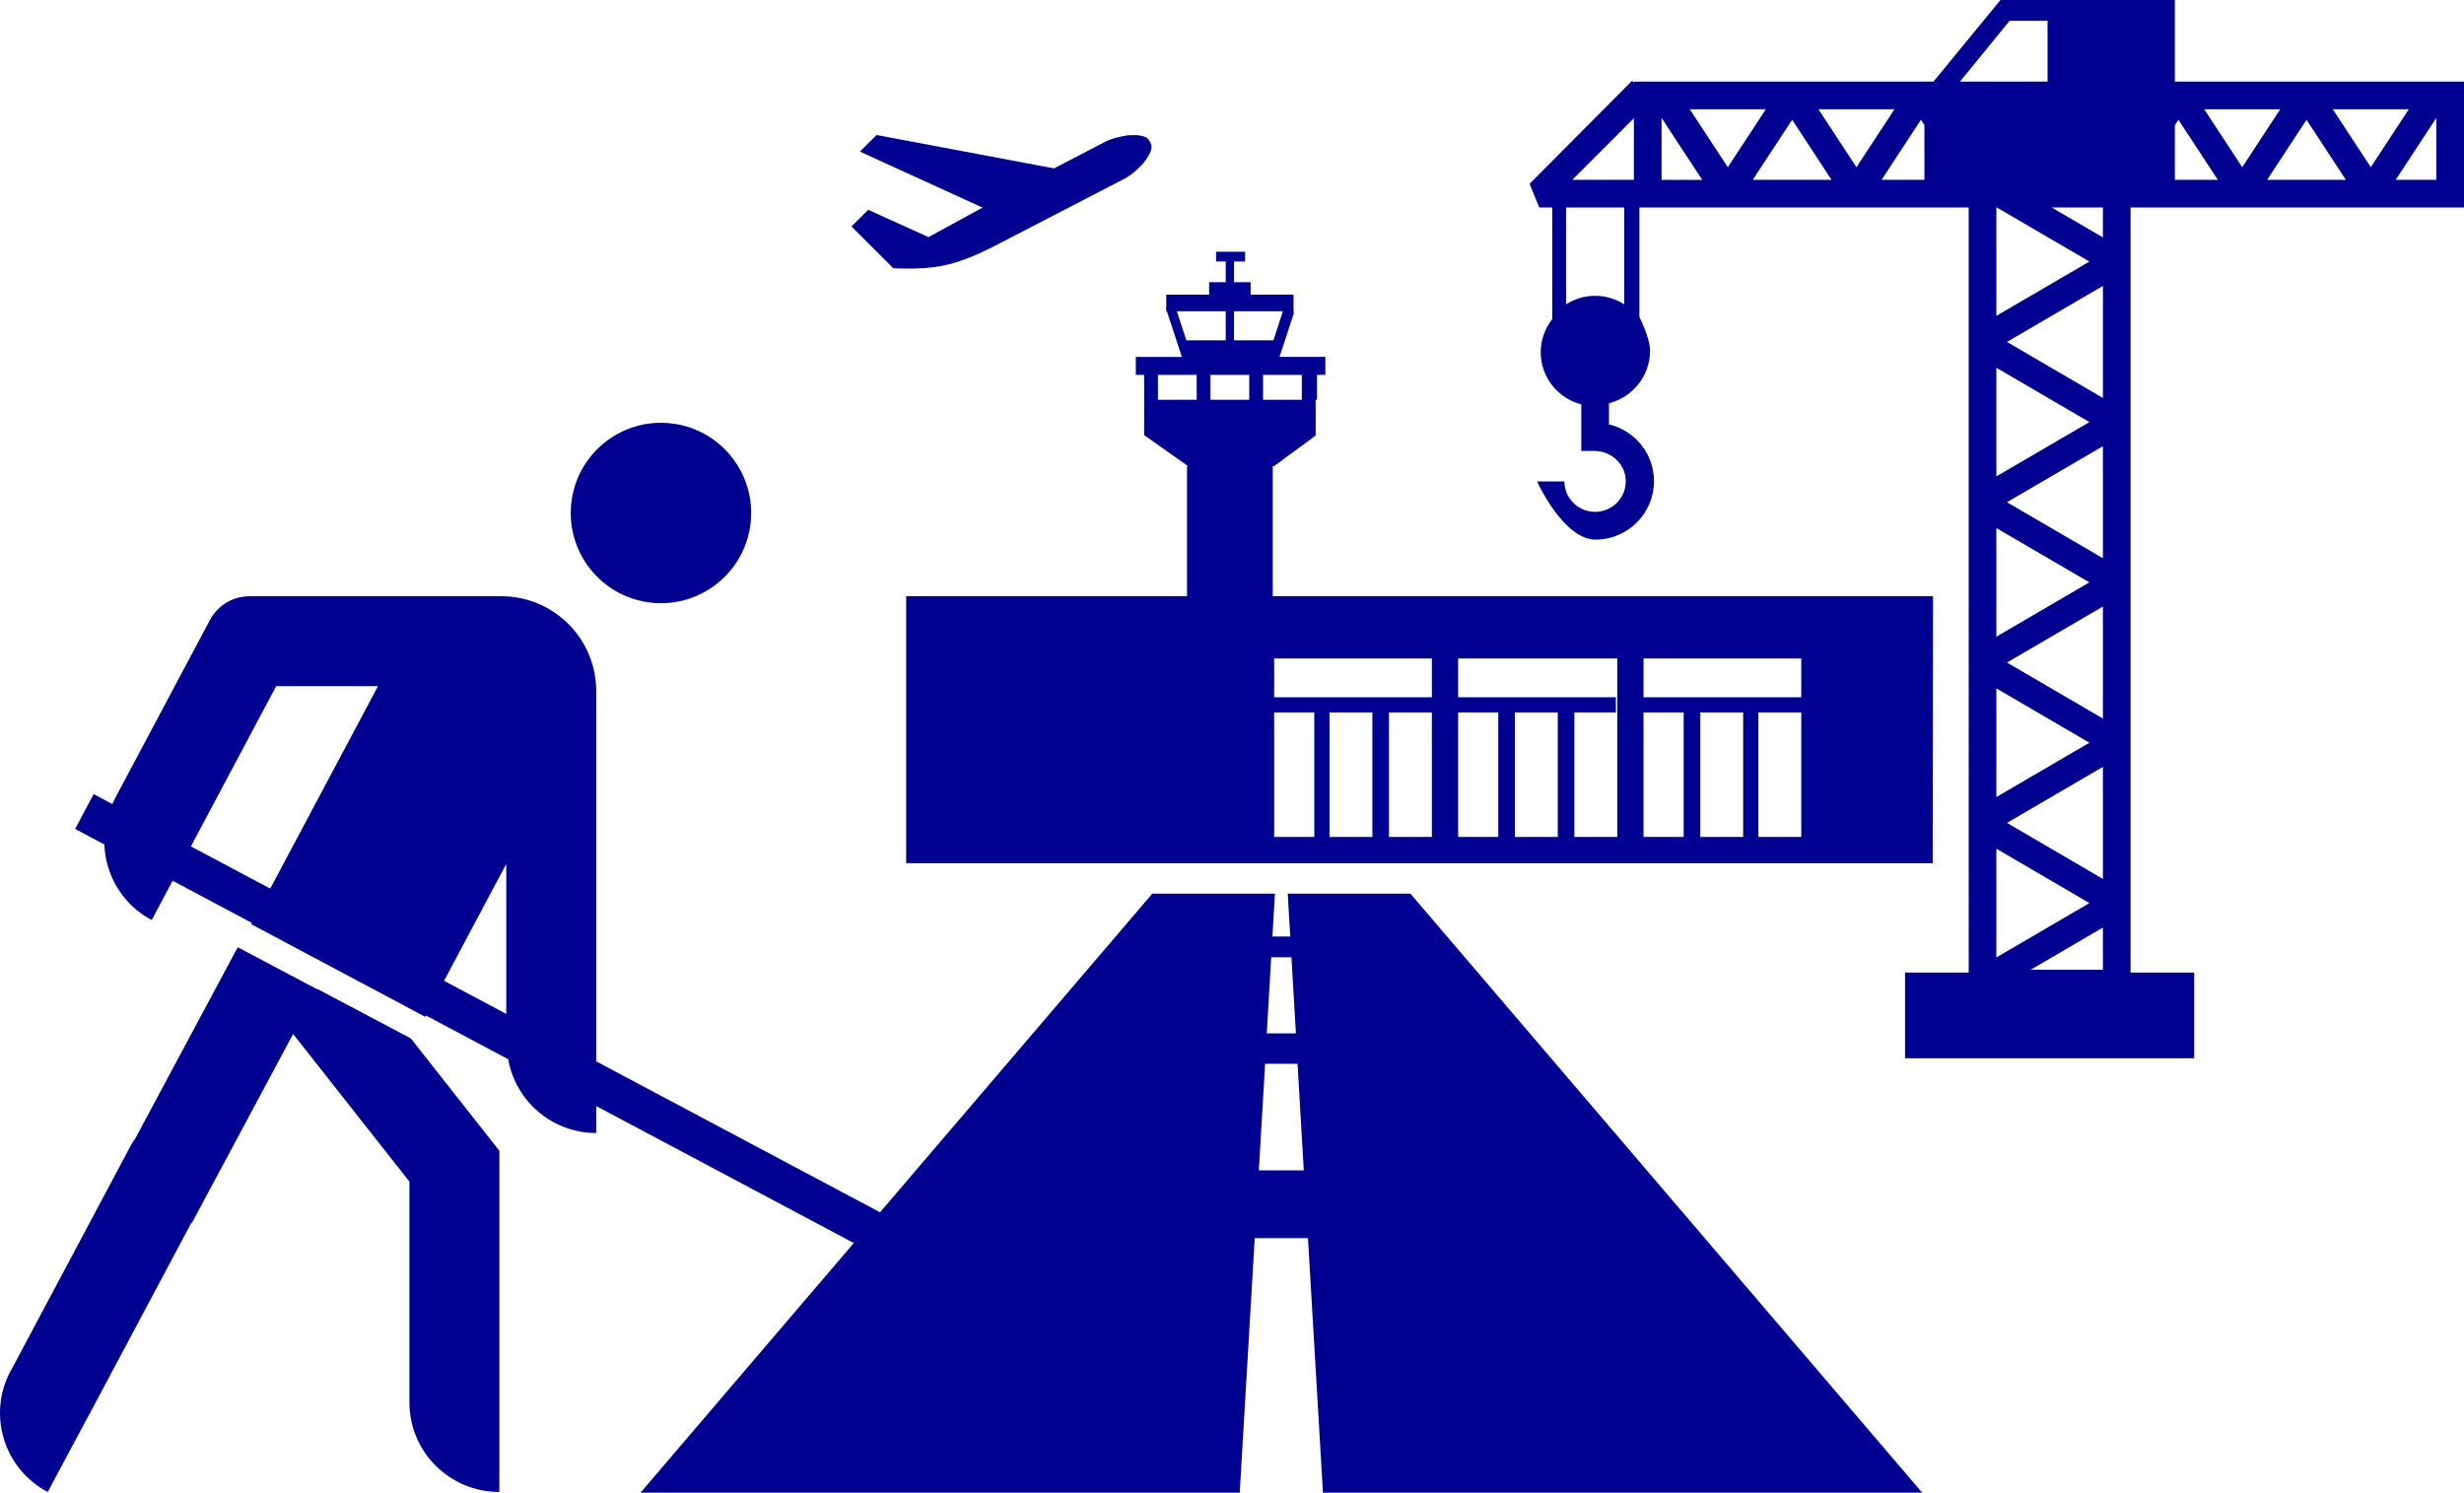
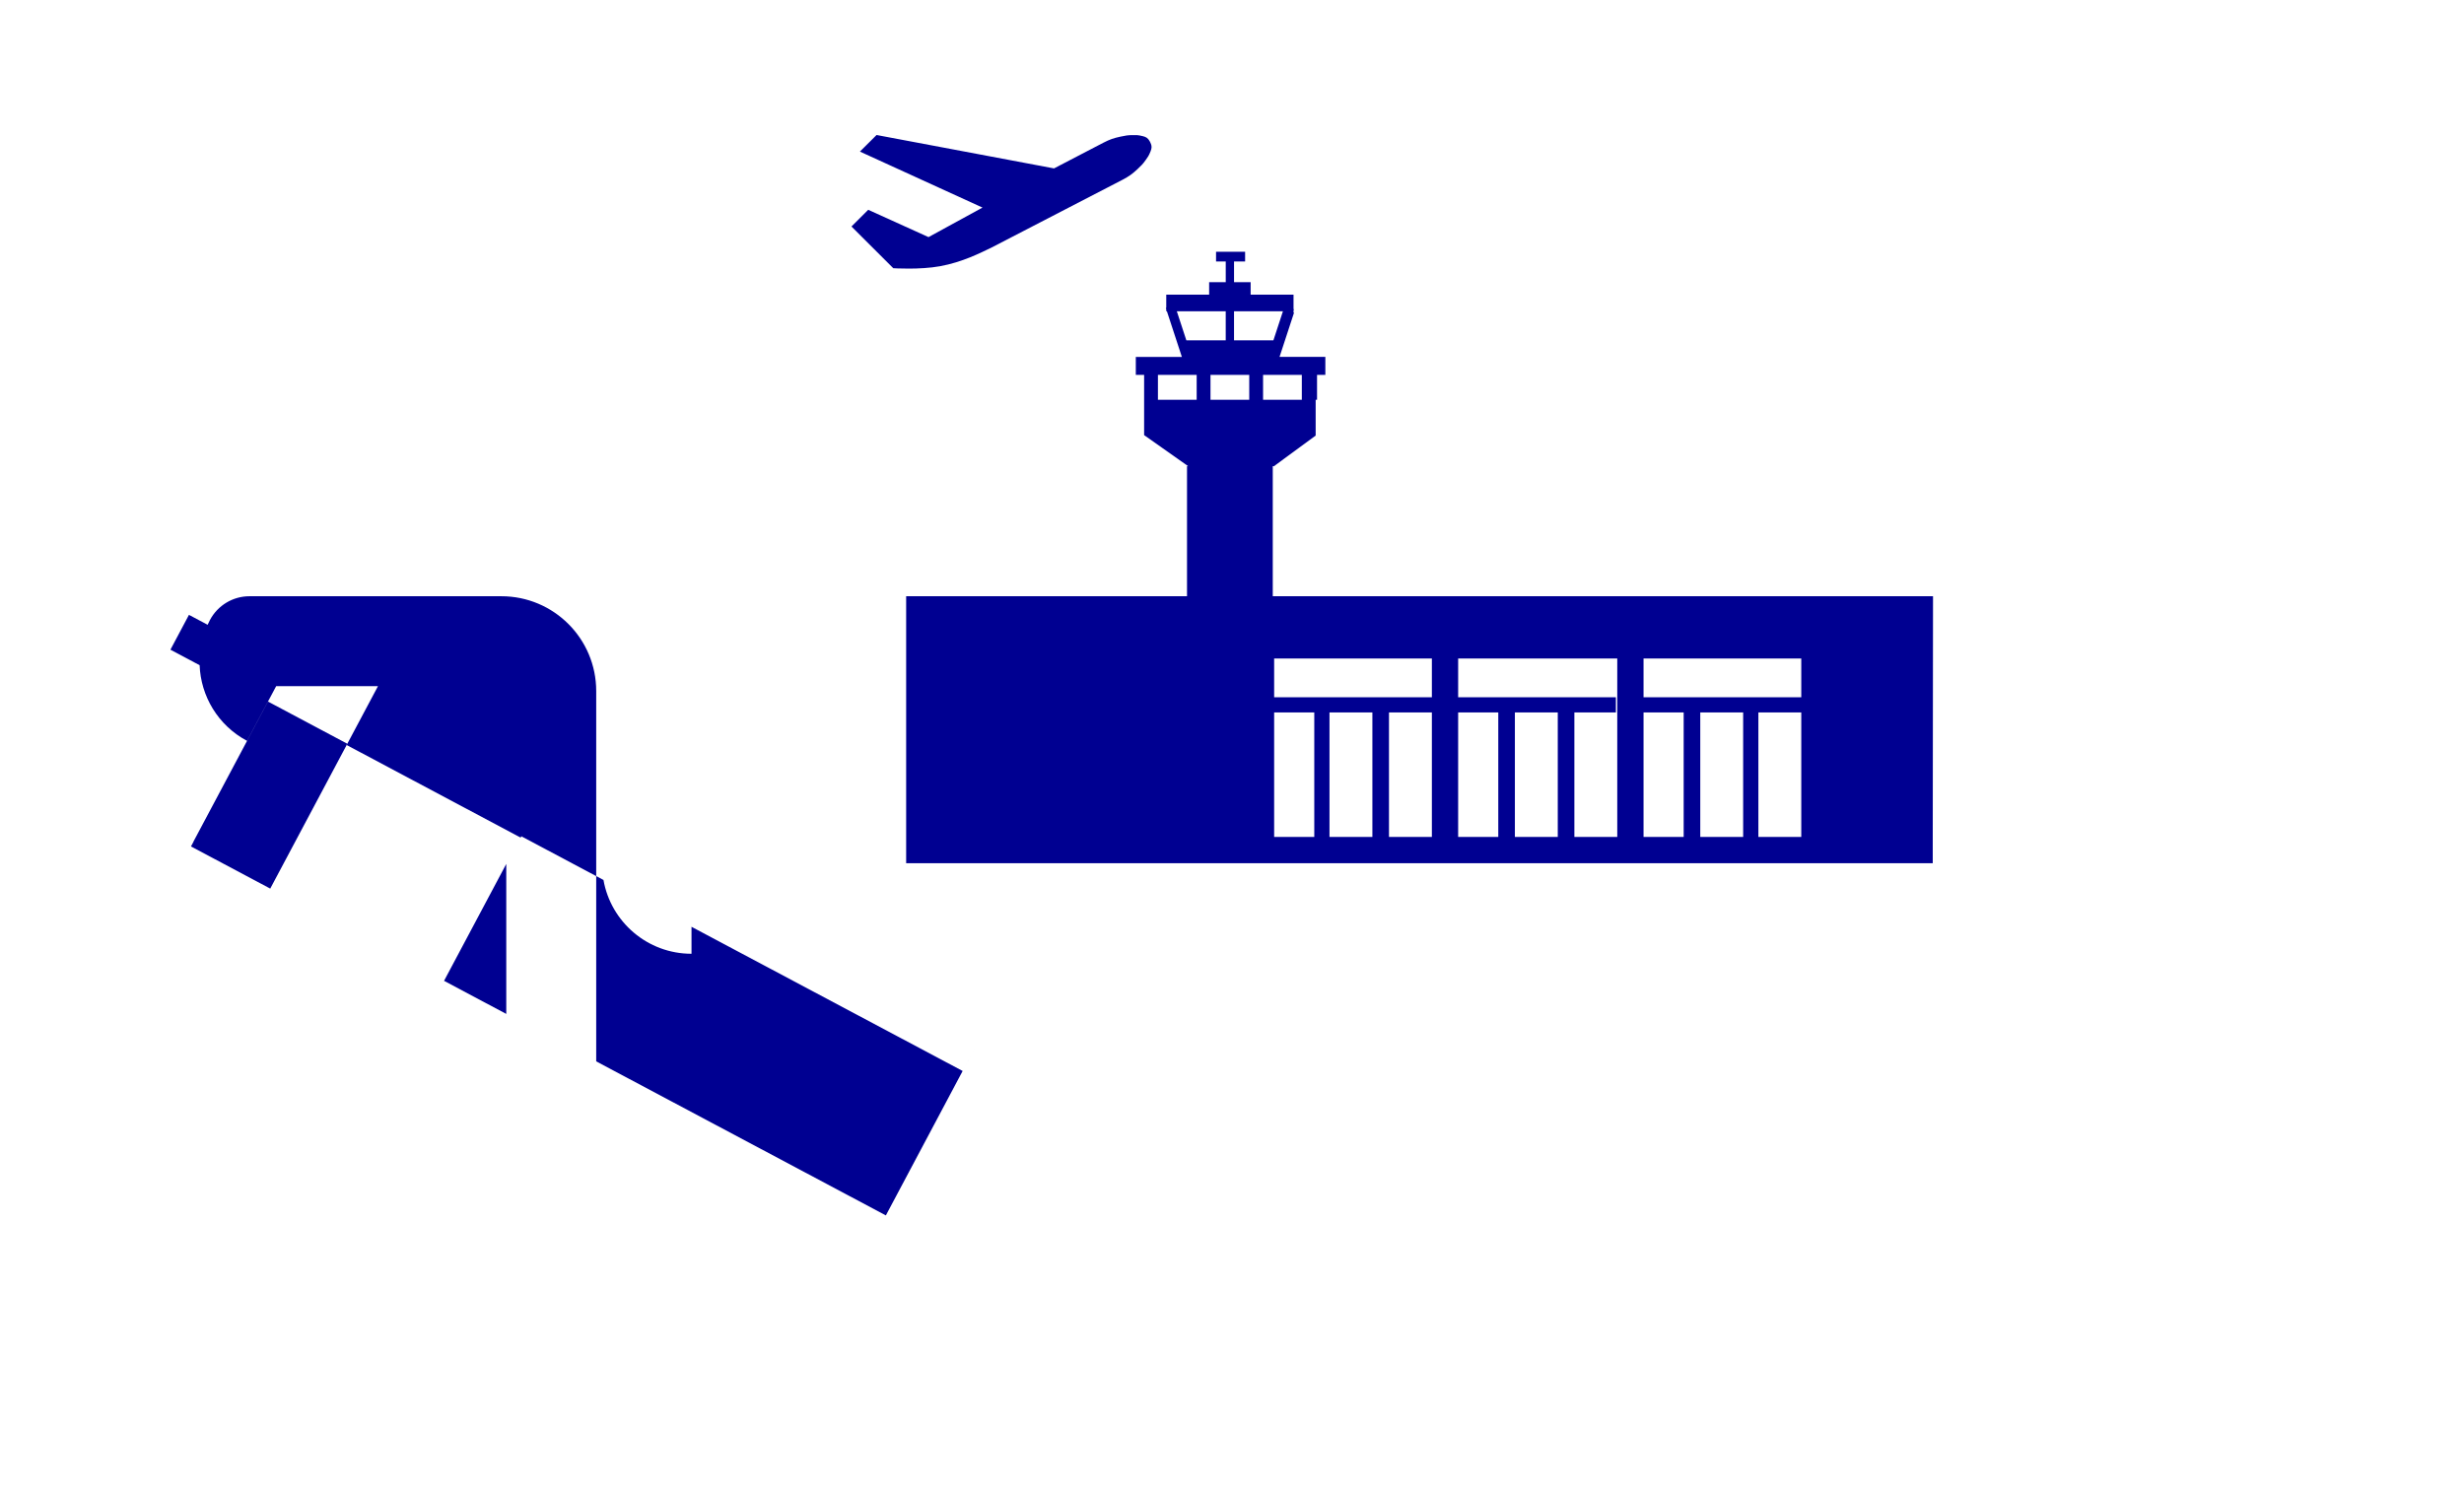
<svg xmlns="http://www.w3.org/2000/svg" id="Ebene_2" data-name="Ebene 2" viewBox="0 0 1782.58 1080">
  <defs>
    <style>
      .cls-1, .cls-2 {
        fill: #000091;
      }

      .cls-2 {
        fill-rule: evenodd;
      }
    </style>
  </defs>
  <g id="Ebene_1-2" data-name="Ebene 1">
    <g id="Terminalausbau">
      <g id="Abflug">
        <path class="cls-1" d="M832.35,109.55c-1.4,3.5-1.91,3.94-3.47,6.19-2.02,2.92-3.47,4.3-6.01,6.68-3.77,3.51-6.17,5.22-10.7,7.6l-94.54,48.94c-8.54,4.11-21.36,10.7-37.56,13.66-14.74,2.7-33.82,1.44-33.82,1.44l-30.26-30.18,12.13-12.08,43.61,19.76,39.07-21.36-88.7-40.52,12.06-12,128.38,24.17,35.71-18.59c4.54-2.34,7.32-3.33,12.36-4.4,3.4-.73,5.37-1.12,8.92-1.1,2.73,.01,3.4-.15,7.06,.71,2.57,.6,3.89,1.44,5.12,3.67l.58,1.11c1.12,2.29,1.05,3.84,.07,6.29Z" />
      </g>
-       <path class="cls-2" d="M931.61,646.6l1.83,31.03h-12.92l1.83-31.03h-88.75l-370.22,433.4h433.51l10.84-184.17h38.52l10.84,184.17h433.51l-370.22-433.4h-88.76Zm-11.94,46.04h14.62l3.24,55.05h-21.09l3.24-55.05Zm-8.95,154.14l4.53-77.07h23.45l4.54,77.07h-32.52Z" />
      <g id="Ausbau_Kran" data-name="Ausbau, Kran">
-         <path class="cls-1" d="M1131.77,348.32h-19.78s18.97,42.12,42.29,42.12c23.32,0,42.29-18.97,42.29-42.29,0-19.87-13.78-36.58-32.56-41.09v-15.27c17.22-4.44,29.74-19.8,29.74-38.14,0-9.15-7.72-24.24-7.72-24.24v-79.28h238.22V703.65h-46.04s0,62.06,0,62.06h209.19s0-62.06,0-62.06h-46.04V150.14h241.22s0-91.08,0-91.08h-209.19V0s-126.14,0-126.14,0l-48.49,59.05h-216.73s0,.71,0,.71l-1.32-1.33-74.14,74.59,7.04,17.11h9.36v80.78c-5.2,6.62-8.33,14.92-8.33,23.97,0,18.13,12.47,33.32,29.35,37.71v33.71s9.58,0,9.58,0c11.48,0,21.46,8.56,22.49,20,1.18,13.05-9.19,24.04-22.1,24.04-12.24,0-22.19-9.88-22.19-22.02Zm1.21-198.18h42.04v70.05c-6.08-3.87-13.28-6.15-21.02-6.15-7.74,0-14.93,2.28-21.02,6.15v-70.05Zm49.05-64.58v44.56h-44.56s44.56-44.56,44.56-44.56Zm515.11,44.56h-56.98s28.49-43.44,28.49-43.44l28.49,43.44Zm-9.45-51.05h54.95s-27.48,41.9-27.48,41.9l-27.48-41.9Zm-65.55,41.91l-27.48-41.91h54.96s-27.48,41.91-27.48,41.91Zm-17.65,9.14h-31.09v-39.47s2.6-3.97,2.6-3.97l28.49,43.44Zm-212.26,0h-31.01s28.5-43.45,28.5-43.45l2.5,3.82v39.63Zm-49.17-9.14l-27.48-41.91h54.98s-27.49,41.91-27.49,41.91Zm-18.03,9.14h-57.01s28.52-43.45,28.52-43.45l28.49,43.45Zm-75.04-9.13l-27.51-41.92h55.02s-27.51,41.92-27.51,41.92ZM1453.87,15.01h27.43V59.05h-63.36s35.93-44.04,35.93-44.04Zm308.69,115.11h-29.38s29.38-44.82,29.38-44.82v44.82Zm-241.22,20.02v21.62s-37.01-21.62-37.01-21.62h37.01Zm-77.07,463.93l67.31,39.34-67.31,39.34v-78.67Zm0-232l67.29,39.29-67.29,39.3v-78.59Zm7.68-18.69l69.4-40.53v81.05s-69.4-40.52-69.4-40.52Zm69.4,156.53l-69.4-40.54,69.4-40.53v81.08Zm-9.77,17.47l-67.3,39.31v-78.62s67.3,39.32,67.3,39.32Zm9.77,98.57l-69.4-40.56,69.4-40.53v81.1Zm0,65.72h-52.28s52.28-30.56,52.28-30.56v30.56Zm-77.07-435.58l67.3,39.3-67.3,39.3v-78.61Zm7.67-18.69l69.4-40.53v81.06s-69.4-40.53-69.4-40.53Zm-7.67-97.24h.38s66.92,39.08,66.92,39.08l-67.3,39.3v-78.38Zm-242.22-20.02v-44.83s29.42,44.83,29.42,44.83h-29.42Z" />
-       </g>
+         </g>
      <g id="Baustelle">
-         <circle class="cls-1" cx="478.21" cy="371.2" r="65.26" transform="translate(49.52 798.64) rotate(-82.74)" />
-         <path class="cls-1" d="M297.2,751.32l-67.64-35.78-.23,.18-57.34-30.37-74.19,138.52c-1.12,1.44-2.13,2.98-3.01,4.64L7.69,992.04l-.06-.03c-16.87,31.55-4.83,70.72,26.89,87.5l29.6-55.34c.33-.55,.66-1.1,.96-1.67l73.42-137.86,.35,.19,73.21-136.69,84.14,106.82v159.97h0c.07,35.68,29.17,64.58,65.06,64.58v-246.87l-64.06-81.33Z" />
-         <path class="cls-1" d="M640.88,879.39l-209.55-111.45V500.02c0-37.9-30.72-68.62-68.62-68.62H180.47c-11.96,0-22.94,6.6-28.56,17.15l-69,129.67,.06,.03c-.61,1.16-1.18,2.32-1.71,3.5l-13.5-7.18-13.4,25.2,21.12,11.23c.85,22.27,13.18,43.49,34.27,54.71l15.13-28.44,57.34,30.5-.49,.92,125.99,67.04,.5-.94,59.42,31.6c5.35,30.34,31.82,53.39,63.69,53.39v-19.51l196.15,104.32,13.4-25.2ZM138.17,612.43l1.85-3.48-.06-.03,59.84-112.46h73.65l-77.94,146.47-57.35-30.5Zm228.09,12.66v108.52l-45.01-23.94,45.01-84.58Z" />
+         <path class="cls-1" d="M640.88,879.39l-209.55-111.45V500.02c0-37.9-30.72-68.62-68.62-68.62H180.47c-11.96,0-22.94,6.6-28.56,17.15c-.61,1.16-1.18,2.32-1.71,3.5l-13.5-7.18-13.4,25.2,21.12,11.23c.85,22.27,13.18,43.49,34.27,54.71l15.13-28.44,57.34,30.5-.49,.92,125.99,67.04,.5-.94,59.42,31.6c5.35,30.34,31.82,53.39,63.69,53.39v-19.51l196.15,104.32,13.4-25.2ZM138.17,612.43l1.85-3.48-.06-.03,59.84-112.46h73.65l-77.94,146.47-57.35-30.5Zm228.09,12.66v108.52l-45.01-23.94,45.01-84.58Z" />
      </g>
      <path class="cls-1" d="M1398.42,431.4h-477.64v-94.09h.85l30.18-22.14v-25.91h1v-18.02h6.01v-13.01h-33.14l10.5-32.03h-.38v-1.43l.3-.96-.3-.11v-10.51h-31.03v-9.01h-12.01v-15.01h8.01v-7.01h-21.02v7.01h7.01v15.01h-12.01v9.01h-31.03v9.56l-.3,.11,.3,.93v1.42h.47l10.83,33.03h-33.32v13.01h6.01v43.57l31.88,22.49h-.85v94.09h-203.19v174h0v19.18h742.69v-12.09h0l.2-181.09Zm-456.62-160.15v18.02h-28.03v-18.02h28.03Zm-49.05-46.04h35.39l-6.89,21.02h-28.5v-21.02Zm11.01,46.04v18.02h-28.03v-18.02h28.03Zm-52.39-46.04h35.38v21.02h-28.49l-6.89-21.02Zm-13.67,64.06v-18.02h28.03v18.02h-28.03Zm465.43,187.17v28.03h-114.11v11.01h29.03v90.08h-29.03v-129.12s114.11,0,114.11,0Zm-42.04,129.12h-31.03v-90.08h31.03v90.08Zm42.04,0h-31.03v-90.08h31.03v90.08Zm-248.23-129.12h115.11v129.12h-31.03v-90.08h30.03v-11.01h-114.11v-28.03Zm72.07,129.12h-31.03v-90.08h31.03v90.08Zm-43.04-90.08v90.08h-29.03v-90.08h29.03Zm-91.08,90.08h-31.03v-90.08h31.03v90.08Zm43.04,0h-31.03v-90.08h31.03v90.08Zm-114.11-129.12h114.11v28.03h-114.11v11.01h29.03v90.08h-29.03v-129.12Z" />
    </g>
  </g>
</svg>